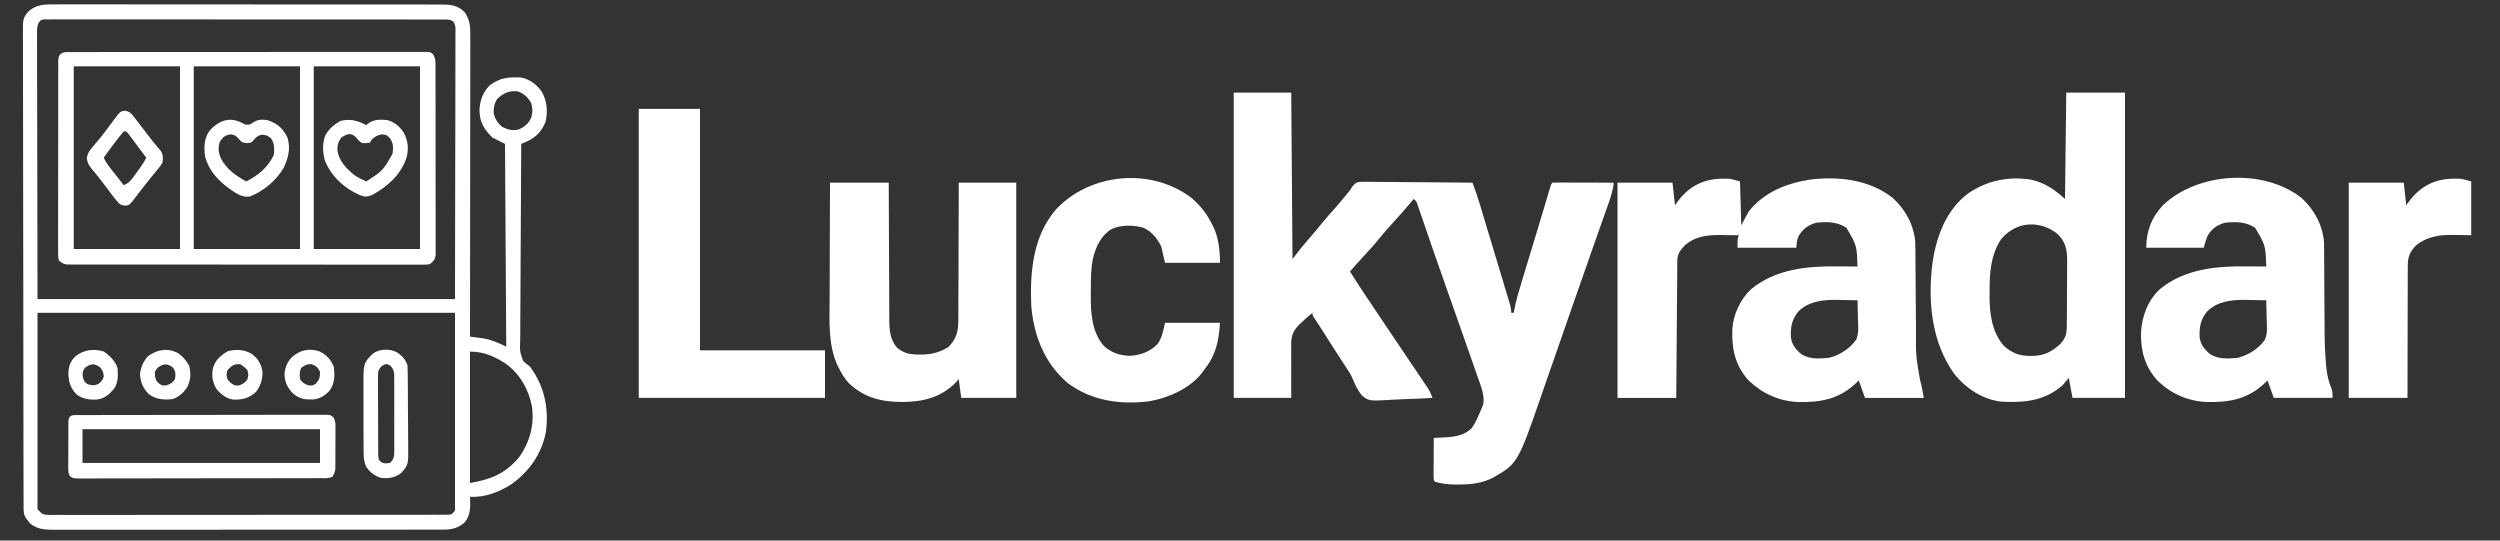
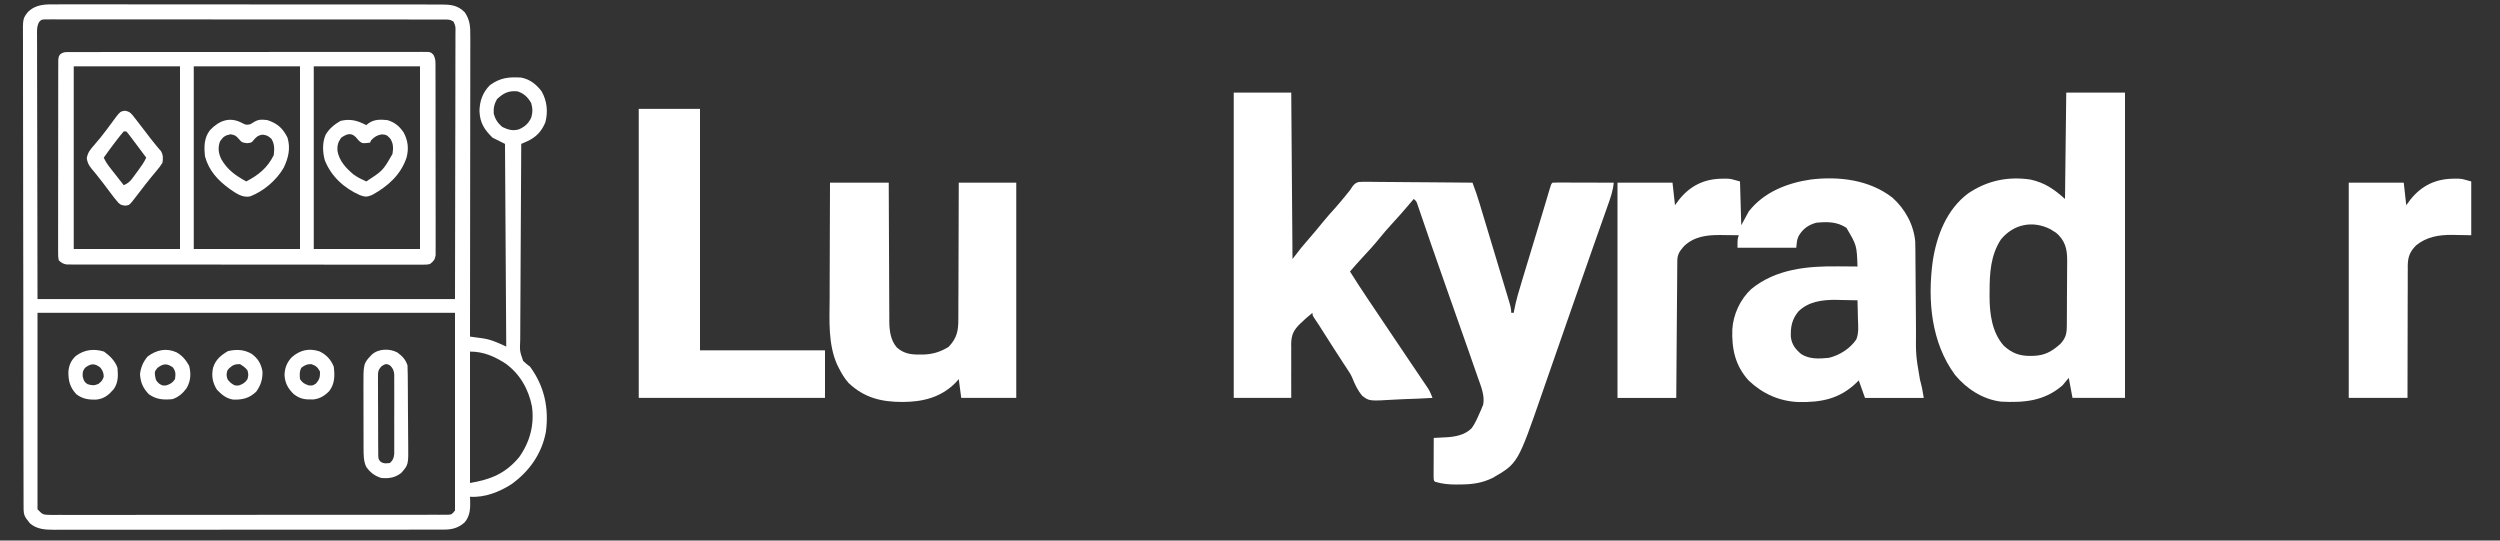
<svg xmlns="http://www.w3.org/2000/svg" width="185" height="40" viewBox="0 0 185 40" fill="none">
  <rect x="0" y="0" width="185" height="40" fill="#333333" stroke="none" />
  <path d="M91.297 6.852C92.702 6.852 94.106 6.852 95.552 6.852C95.583 10.916 95.614 14.98 95.645 19.167C95.859 18.892 96.072 18.617 96.293 18.333C96.472 18.12 96.653 17.907 96.836 17.697C97.175 17.304 97.51 16.909 97.836 16.505C98.164 16.1 98.507 15.713 98.858 15.328C99.15 15 99.426 14.66 99.702 14.319C99.767 14.238 99.833 14.157 99.9 14.074C99.963 13.979 100.026 13.883 100.091 13.785C100.237 13.611 100.322 13.53 100.542 13.468C100.765 13.45 100.981 13.45 101.205 13.455C101.331 13.455 101.331 13.455 101.459 13.455C101.736 13.456 102.013 13.46 102.289 13.464C102.482 13.465 102.674 13.466 102.866 13.467C103.371 13.469 103.877 13.474 104.382 13.48C104.898 13.486 105.414 13.489 105.93 13.491C106.941 13.497 107.953 13.507 108.965 13.518C109.17 14.05 109.348 14.584 109.512 15.129C109.537 15.213 109.562 15.297 109.588 15.383C109.671 15.657 109.754 15.931 109.836 16.206C109.894 16.397 109.951 16.588 110.009 16.779C110.13 17.179 110.25 17.579 110.37 17.979C110.524 18.492 110.679 19.005 110.834 19.518C110.953 19.912 111.072 20.307 111.19 20.701C111.247 20.89 111.304 21.08 111.361 21.269C111.441 21.532 111.52 21.796 111.599 22.06C111.623 22.139 111.647 22.217 111.671 22.298C111.758 22.589 111.832 22.842 111.832 23.148C111.894 23.148 111.955 23.148 112.017 23.148C112.03 23.074 112.03 23.074 112.042 22.998C112.184 22.221 112.416 21.473 112.646 20.718C112.69 20.573 112.734 20.427 112.778 20.281C112.894 19.898 113.01 19.516 113.126 19.133C113.243 18.75 113.358 18.367 113.474 17.983C113.608 17.54 113.742 17.097 113.877 16.654C114.06 16.049 114.244 15.445 114.423 14.839C114.462 14.706 114.462 14.706 114.502 14.571C114.549 14.415 114.594 14.259 114.64 14.103C114.782 13.621 114.782 13.621 114.885 13.518C115.027 13.51 115.169 13.508 115.312 13.508C115.402 13.508 115.493 13.508 115.587 13.508C115.685 13.508 115.784 13.509 115.886 13.509C116.036 13.51 116.036 13.51 116.19 13.51C116.512 13.51 116.835 13.511 117.157 13.513C117.375 13.513 117.593 13.514 117.811 13.514C118.346 13.515 118.882 13.517 119.417 13.518C119.362 14.127 119.167 14.667 118.963 15.24C118.925 15.347 118.888 15.453 118.849 15.563C118.768 15.794 118.686 16.025 118.604 16.256C118.473 16.627 118.342 16.998 118.211 17.369C118.074 17.759 117.937 18.149 117.799 18.539C117.362 19.779 116.929 21.02 116.496 22.262C116.37 22.622 116.245 22.983 116.119 23.343C115.721 24.483 115.324 25.624 114.928 26.764C114.765 27.233 114.602 27.701 114.439 28.169C114.329 28.488 114.218 28.806 114.108 29.125C112.319 34.291 112.319 34.291 110.445 35.37C109.635 35.763 108.901 35.85 108.011 35.851C107.928 35.852 107.845 35.853 107.759 35.854C107.218 35.855 106.709 35.81 106.19 35.648C106.097 35.556 106.097 35.556 106.087 35.256C106.087 35.123 106.088 34.991 106.088 34.858C106.089 34.753 106.089 34.753 106.089 34.647C106.089 34.423 106.091 34.199 106.092 33.976C106.092 33.824 106.093 33.673 106.093 33.522C106.094 33.15 106.096 32.779 106.097 32.407C106.248 32.4 106.248 32.4 106.401 32.392C106.535 32.385 106.668 32.378 106.802 32.37C106.868 32.367 106.934 32.364 107.002 32.361C107.691 32.322 108.384 32.198 108.896 31.696C109.162 31.336 109.336 30.924 109.514 30.515C109.544 30.449 109.573 30.383 109.604 30.314C109.63 30.249 109.657 30.183 109.684 30.116C109.708 30.058 109.733 30 109.757 29.941C109.883 29.257 109.59 28.585 109.367 27.951C109.332 27.852 109.298 27.752 109.262 27.649C109.148 27.321 109.034 26.994 108.919 26.667C108.839 26.437 108.759 26.207 108.679 25.977C108.112 24.347 107.537 22.72 106.959 21.095C106.612 20.12 106.27 19.144 105.934 18.166C105.897 18.06 105.861 17.954 105.824 17.846C105.648 17.334 105.472 16.823 105.298 16.311C105.235 16.128 105.172 15.945 105.109 15.762C105.067 15.636 105.067 15.636 105.023 15.507C104.983 15.392 104.983 15.392 104.943 15.274C104.92 15.208 104.897 15.141 104.874 15.072C104.806 14.889 104.806 14.889 104.617 14.722C104.549 14.803 104.481 14.884 104.41 14.967C103.943 15.517 103.473 16.062 102.981 16.591C102.668 16.929 102.368 17.274 102.08 17.633C101.677 18.133 101.246 18.601 100.808 19.07C100.498 19.404 100.197 19.746 99.9 20.093C100.3 20.736 100.716 21.368 101.136 21.998C101.193 22.083 101.249 22.168 101.308 22.255C101.93 23.188 102.557 24.117 103.184 25.046C103.574 25.625 103.965 26.204 104.354 26.784C104.472 26.958 104.589 27.132 104.707 27.306C104.886 27.572 105.066 27.838 105.245 28.105C105.3 28.186 105.355 28.267 105.412 28.351C105.462 28.427 105.513 28.503 105.566 28.581C105.611 28.647 105.655 28.714 105.701 28.782C105.829 28.996 105.918 29.211 106.005 29.444C105.312 29.487 104.62 29.516 103.927 29.536C103.691 29.544 103.456 29.556 103.221 29.57C101.322 29.684 101.322 29.684 100.809 29.29C100.472 28.898 100.267 28.455 100.076 27.978C99.97 27.725 99.832 27.507 99.676 27.282C99.609 27.18 99.609 27.18 99.541 27.076C99.497 27.01 99.454 26.943 99.409 26.875C98.908 26.11 98.416 25.34 97.927 24.568C97.876 24.487 97.825 24.407 97.772 24.324C97.724 24.248 97.677 24.173 97.627 24.095C97.512 23.916 97.394 23.74 97.273 23.564C97.125 23.333 97.125 23.333 97.125 23.148C97.016 23.238 96.909 23.329 96.801 23.42C96.741 23.471 96.681 23.521 96.619 23.573C96.542 23.647 96.465 23.72 96.385 23.796C96.325 23.851 96.265 23.905 96.204 23.96C95.72 24.44 95.56 24.778 95.547 25.458C95.549 25.559 95.551 25.66 95.552 25.764C95.552 25.87 95.55 25.976 95.549 26.084C95.547 26.419 95.55 26.754 95.552 27.089C95.552 27.317 95.551 27.545 95.549 27.774C95.546 28.331 95.549 28.887 95.552 29.444C94.148 29.444 92.744 29.444 91.297 29.444C91.297 21.989 91.297 14.533 91.297 6.852Z" fill="white" />
  <path d="M127.453 13.223C127.616 13.221 127.616 13.221 127.782 13.219C128.113 13.241 128.113 13.241 128.76 13.426C128.791 14.495 128.821 15.565 128.853 16.667C129.036 16.331 129.219 15.995 129.408 15.648C130.512 14.226 132.24 13.542 133.975 13.287C136.074 13.03 138.332 13.296 140.045 14.63C140.979 15.466 141.617 16.628 141.728 17.887C141.735 18.093 141.738 18.298 141.738 18.504C141.739 18.581 141.74 18.659 141.74 18.738C141.743 18.991 141.744 19.244 141.745 19.497C141.747 19.675 141.748 19.853 141.75 20.031C141.754 20.498 141.757 20.966 141.76 21.433C141.765 22.179 141.771 22.925 141.778 23.67C141.78 23.928 141.781 24.186 141.783 24.445C141.769 26.295 141.769 26.295 142.08 28.108C142.207 28.563 142.29 28.971 142.358 29.445C140.923 29.445 139.488 29.445 138.01 29.445C137.64 28.426 137.64 28.426 137.548 28.148C137.495 28.202 137.442 28.256 137.387 28.311C136.128 29.526 134.77 29.781 133.088 29.751C131.672 29.695 130.444 29.14 129.411 28.169C128.399 27.06 128.139 25.814 128.193 24.353C128.265 23.254 128.783 22.14 129.593 21.389C131.422 19.896 133.75 19.684 136.021 19.711C136.162 19.712 136.302 19.712 136.442 19.713C136.78 19.715 137.117 19.718 137.455 19.722C137.401 18.154 137.401 18.154 136.634 16.858C135.942 16.4 135.208 16.402 134.403 16.482C133.797 16.65 133.41 16.935 133.093 17.476C132.982 17.751 132.982 17.751 132.923 18.333C131.488 18.333 130.053 18.333 128.575 18.333C128.575 17.685 128.575 17.685 128.668 17.407C128.315 17.402 127.962 17.399 127.61 17.396C127.511 17.394 127.412 17.393 127.31 17.391C126.312 17.385 125.358 17.495 124.61 18.223C124.291 18.589 124.124 18.819 124.12 19.312C124.119 19.401 124.119 19.49 124.118 19.582C124.117 19.68 124.117 19.778 124.116 19.879C124.115 19.982 124.114 20.085 124.113 20.191C124.11 20.533 124.108 20.874 124.106 21.216C124.104 21.452 124.102 21.689 124.1 21.925C124.095 22.485 124.091 23.044 124.087 23.604C124.083 24.24 124.078 24.877 124.072 25.514C124.062 26.824 124.052 28.134 124.043 29.445C122.608 29.445 121.173 29.445 119.695 29.445C119.695 24.189 119.695 18.933 119.695 13.518C121.038 13.518 122.381 13.518 123.765 13.518C123.826 14.069 123.887 14.618 123.95 15.185C124.053 15.046 124.156 14.906 124.262 14.763C125.089 13.731 126.138 13.231 127.453 13.223ZM133.07 23.058C132.603 23.637 132.495 24.196 132.523 24.932C132.589 25.498 132.866 25.844 133.293 26.204C133.913 26.595 134.616 26.548 135.328 26.482C136.124 26.292 136.892 25.806 137.362 25.128C137.573 24.627 137.501 24.058 137.484 23.524C137.482 23.398 137.479 23.271 137.478 23.145C137.472 22.837 137.465 22.53 137.455 22.222C137.048 22.211 136.642 22.205 136.235 22.199C136.122 22.196 136.008 22.193 135.891 22.19C134.869 22.179 133.825 22.304 133.07 23.058Z" fill="white" />
  <path d="M4.203 0.324C4.33 0.324 4.456 0.323 4.582 0.322C4.927 0.321 5.272 0.322 5.617 0.323C5.99 0.324 6.362 0.323 6.735 0.322C7.465 0.321 8.194 0.322 8.924 0.323C9.774 0.325 10.623 0.324 11.473 0.324C12.989 0.324 14.506 0.325 16.022 0.327C17.493 0.329 18.964 0.33 20.435 0.329C22.037 0.328 23.64 0.328 25.242 0.329C25.413 0.329 25.584 0.329 25.755 0.33C25.839 0.33 25.923 0.33 26.009 0.33C26.602 0.33 27.194 0.33 27.786 0.33C28.508 0.329 29.23 0.33 29.951 0.332C30.32 0.333 30.688 0.333 31.056 0.332C31.393 0.332 31.73 0.332 32.067 0.334C32.247 0.334 32.426 0.334 32.606 0.333C33.343 0.338 33.851 0.367 34.393 0.909C34.794 1.494 34.806 2.019 34.802 2.705C34.803 2.847 34.803 2.847 34.803 2.993C34.803 3.311 34.802 3.629 34.801 3.947C34.801 4.175 34.801 4.404 34.801 4.632C34.801 5.123 34.801 5.614 34.8 6.105C34.798 6.815 34.798 7.525 34.797 8.235C34.797 9.387 34.796 10.539 34.794 11.691C34.792 12.81 34.791 13.929 34.79 15.048C34.79 15.117 34.79 15.186 34.79 15.257C34.79 15.603 34.789 15.949 34.789 16.296C34.787 19.166 34.784 22.037 34.78 24.907C34.914 24.925 34.914 24.925 35.05 24.944C35.225 24.968 35.225 24.968 35.404 24.993C35.519 25.009 35.635 25.024 35.754 25.041C36.116 25.099 36.409 25.188 36.746 25.33C36.843 25.37 36.941 25.41 37.042 25.452C37.184 25.514 37.324 25.579 37.462 25.648C37.432 20.698 37.401 15.748 37.37 10.648C36.912 10.419 36.912 10.419 36.445 10.185C35.833 9.582 35.512 9.083 35.48 8.206C35.498 7.459 35.726 6.831 36.26 6.296C37.024 5.75 37.636 5.684 38.572 5.741C39.219 5.87 39.68 6.236 40.076 6.753C40.479 7.46 40.561 8.246 40.362 9.037C40.088 9.724 39.649 10.178 38.976 10.472C38.9 10.505 38.825 10.538 38.747 10.572C38.69 10.597 38.632 10.622 38.572 10.648C38.557 12.701 38.546 14.755 38.539 16.808C38.536 17.761 38.531 18.715 38.524 19.668C38.517 20.499 38.513 21.33 38.512 22.161C38.511 22.601 38.509 23.041 38.504 23.481C38.5 23.895 38.498 24.309 38.499 24.724C38.499 24.875 38.498 25.027 38.495 25.179C38.459 25.977 38.459 25.977 38.714 26.709C38.874 26.87 39.037 26.997 39.22 27.13C40.283 28.571 40.633 30.203 40.395 31.965C40.092 33.578 39.162 34.898 37.836 35.839C36.935 36.414 35.864 36.833 34.78 36.759C34.785 36.857 34.785 36.857 34.79 36.956C34.808 37.582 34.808 38.165 34.38 38.66C33.93 39.067 33.447 39.19 32.854 39.19C32.748 39.191 32.642 39.191 32.533 39.192C32.359 39.191 32.359 39.191 32.182 39.191C32.058 39.191 31.933 39.191 31.808 39.192C31.466 39.193 31.124 39.193 30.782 39.192C30.413 39.192 30.043 39.193 29.674 39.194C28.951 39.195 28.227 39.195 27.504 39.195C26.916 39.194 26.329 39.195 25.741 39.195C25.657 39.195 25.573 39.195 25.487 39.195C25.317 39.195 25.147 39.195 24.977 39.196C23.384 39.197 21.79 39.196 20.196 39.196C18.738 39.195 17.279 39.196 15.821 39.198C14.324 39.2 12.827 39.201 11.33 39.2C10.489 39.2 9.649 39.2 8.808 39.202C8.092 39.203 7.377 39.203 6.661 39.202C6.296 39.201 5.931 39.201 5.566 39.202C5.232 39.203 4.897 39.203 4.563 39.202C4.385 39.201 4.207 39.202 4.03 39.203C3.359 39.199 2.748 39.182 2.215 38.727C2.172 38.671 2.13 38.616 2.087 38.559C2.043 38.504 2 38.448 1.954 38.391C1.734 38.074 1.746 37.849 1.745 37.464C1.745 37.402 1.744 37.34 1.744 37.276C1.743 37.068 1.743 36.859 1.743 36.65C1.743 36.499 1.742 36.349 1.742 36.198C1.741 35.783 1.74 35.368 1.74 34.953C1.739 34.506 1.738 34.059 1.737 33.611C1.735 32.531 1.734 31.45 1.733 30.369C1.732 30.064 1.732 29.759 1.731 29.454C1.729 27.56 1.727 25.666 1.726 23.773C1.726 23.334 1.725 22.895 1.725 22.456C1.725 22.347 1.725 22.238 1.725 22.126C1.724 20.358 1.721 18.591 1.717 16.824C1.713 15.01 1.711 13.197 1.71 11.383C1.71 10.365 1.709 9.346 1.706 8.328C1.703 7.46 1.702 6.593 1.703 5.725C1.704 5.283 1.703 4.84 1.701 4.397C1.699 3.992 1.699 3.587 1.701 3.181C1.701 3.035 1.701 2.888 1.699 2.742C1.687 1.372 1.687 1.372 2.075 0.878C2.696 0.29 3.384 0.318 4.203 0.324ZM2.884 1.647C2.711 1.972 2.738 2.307 2.742 2.666C2.741 2.749 2.741 2.832 2.741 2.917C2.74 3.197 2.742 3.476 2.744 3.755C2.744 3.958 2.744 4.161 2.743 4.365C2.743 4.909 2.745 5.454 2.747 5.998C2.748 6.509 2.749 7.02 2.749 7.531C2.75 9.025 2.754 10.52 2.758 12.014C2.763 15.352 2.769 18.69 2.775 22.13C12.97 22.13 23.166 22.13 33.67 22.13C33.676 18.774 33.681 15.419 33.687 11.962C33.69 10.901 33.692 9.84 33.695 8.747C33.696 7.799 33.696 7.799 33.697 6.851C33.697 6.428 33.698 6.004 33.699 5.581C33.701 5.041 33.702 4.502 33.701 3.963C33.702 3.764 33.702 3.566 33.703 3.367C33.705 3.1 33.704 2.833 33.703 2.566C33.704 2.488 33.705 2.409 33.706 2.328C33.712 1.943 33.712 1.943 33.561 1.601C33.328 1.436 33.169 1.447 32.885 1.446C32.779 1.445 32.673 1.445 32.564 1.444C32.388 1.445 32.388 1.445 32.209 1.446C32.084 1.445 31.959 1.445 31.834 1.444C31.489 1.443 31.144 1.443 30.799 1.444C30.428 1.444 30.056 1.443 29.685 1.442C28.957 1.441 28.229 1.44 27.5 1.441C26.909 1.441 26.317 1.441 25.726 1.441C25.642 1.441 25.558 1.441 25.471 1.44C25.3 1.44 25.129 1.44 24.959 1.44C23.356 1.439 21.753 1.439 20.15 1.44C18.682 1.441 17.215 1.44 15.747 1.438C14.241 1.436 12.736 1.435 11.23 1.435C10.384 1.436 9.538 1.435 8.692 1.434C7.972 1.432 7.252 1.432 6.532 1.434C6.165 1.435 5.797 1.435 5.429 1.434C5.093 1.432 4.757 1.433 4.421 1.435C4.241 1.435 4.061 1.434 3.881 1.432C3.775 1.433 3.669 1.434 3.56 1.435C3.468 1.435 3.376 1.435 3.281 1.435C3.042 1.462 3.042 1.462 2.884 1.647ZM36.78 7.332C36.571 7.695 36.509 8.008 36.538 8.426C36.656 8.843 36.839 9.106 37.162 9.392C37.585 9.596 37.939 9.707 38.401 9.571C38.844 9.375 39.099 9.149 39.312 8.704C39.43 8.303 39.423 8.024 39.307 7.622C39.055 7.19 38.78 6.921 38.295 6.759C37.629 6.695 37.256 6.893 36.78 7.332ZM2.775 23.148C2.775 27.945 2.775 32.743 2.775 37.685C3.165 38.087 3.165 38.087 3.662 38.102C3.821 38.103 3.821 38.103 3.983 38.105C4.1 38.104 4.216 38.103 4.336 38.102C4.461 38.102 4.586 38.103 4.711 38.103C5.054 38.105 5.398 38.104 5.741 38.103C6.111 38.102 6.482 38.103 6.852 38.103C7.578 38.105 8.303 38.104 9.029 38.103C9.873 38.101 10.717 38.102 11.562 38.102C13.068 38.102 14.575 38.101 16.081 38.099C17.544 38.096 19.006 38.096 20.469 38.097C22.061 38.098 23.652 38.098 25.244 38.097C25.413 38.097 25.583 38.096 25.753 38.096C25.878 38.096 25.878 38.096 26.006 38.096C26.595 38.096 27.184 38.096 27.773 38.096C28.49 38.097 29.208 38.096 29.925 38.094C30.291 38.093 30.658 38.093 31.024 38.094C31.359 38.094 31.694 38.094 32.029 38.092C32.208 38.092 32.388 38.092 32.567 38.093C32.672 38.092 32.778 38.092 32.887 38.091C32.979 38.091 33.07 38.091 33.164 38.09C33.43 38.073 33.43 38.073 33.67 37.778C33.67 32.95 33.67 28.122 33.67 23.148C23.475 23.148 13.279 23.148 2.775 23.148ZM34.78 26.018C34.78 29.227 34.78 32.435 34.78 35.741C36.316 35.484 37.418 35.037 38.425 33.819C39.214 32.705 39.552 31.431 39.365 30.081C39.118 28.801 38.466 27.658 37.401 26.896C36.558 26.361 35.785 26.018 34.78 26.018Z" fill="white" />
  <path d="M152.903 6.852C154.337 6.852 155.772 6.852 157.25 6.852C157.25 14.307 157.25 21.763 157.25 29.444C155.968 29.444 154.686 29.444 153.365 29.444C153.273 28.956 153.182 28.467 153.088 27.963C152.935 28.146 152.782 28.33 152.625 28.518C151.273 29.684 149.796 29.806 148.093 29.722C146.739 29.564 145.539 28.783 144.677 27.75C142.909 25.356 142.634 22.237 143.017 19.363C143.306 17.445 144.042 15.518 145.635 14.317C147.042 13.364 148.578 13.038 150.257 13.287C151.322 13.527 151.979 13.982 152.81 14.722C152.841 12.125 152.871 9.528 152.903 6.852ZM148.07 17.718C147.309 18.868 147.228 20.219 147.231 21.557C147.23 21.674 147.228 21.791 147.227 21.911C147.226 23.188 147.398 24.576 148.27 25.574C148.869 26.129 149.45 26.348 150.255 26.337C150.324 26.336 150.393 26.335 150.465 26.334C151.314 26.308 151.836 26.01 152.465 25.452C152.842 25.042 152.938 24.727 152.943 24.172C152.944 24.078 152.944 24.078 152.946 23.982C152.948 23.775 152.949 23.568 152.949 23.361C152.95 23.216 152.951 23.071 152.952 22.927C152.954 22.623 152.954 22.32 152.954 22.017C152.954 21.63 152.958 21.243 152.962 20.857C152.966 20.558 152.966 20.259 152.966 19.96C152.966 19.817 152.968 19.675 152.97 19.532C152.981 18.694 152.948 18.044 152.348 17.407C152.143 17.21 152.143 17.21 151.931 17.089C151.865 17.047 151.8 17.005 151.732 16.962C150.411 16.29 148.996 16.59 148.07 17.718Z" fill="white" />
-   <path d="M170.293 14.63C171.226 15.465 171.867 16.63 171.975 17.889C171.982 18.098 171.984 18.306 171.984 18.515C171.985 18.594 171.985 18.672 171.986 18.753C171.987 18.922 171.988 19.091 171.989 19.26C171.989 19.529 171.991 19.799 171.993 20.068C171.998 20.641 172.001 21.215 172.004 21.788C172.007 22.45 172.011 23.112 172.016 23.774C172.018 24.036 172.019 24.298 172.02 24.559C172.024 25.386 172.053 26.205 172.132 27.028C172.139 27.103 172.146 27.178 172.154 27.256C172.21 27.79 172.329 28.259 172.531 28.758C172.605 28.982 172.605 28.982 172.605 29.444C171.17 29.444 169.736 29.444 168.258 29.444C167.888 28.426 167.888 28.426 167.795 28.148C167.742 28.202 167.689 28.256 167.635 28.311C166.376 29.526 165.018 29.78 163.336 29.751C161.925 29.696 160.706 29.163 159.682 28.193C158.733 27.162 158.409 26.003 158.433 24.628C158.497 23.413 158.933 22.23 159.84 21.389C161.67 19.896 163.998 19.684 166.269 19.711C166.409 19.712 166.549 19.712 166.69 19.713C167.027 19.715 167.365 19.718 167.703 19.722C167.649 18.154 167.649 18.154 166.882 16.858C166.189 16.4 165.456 16.402 164.65 16.482C164.045 16.65 163.659 16.931 163.349 17.476C163.234 17.753 163.16 18.045 163.078 18.333C161.673 18.333 160.269 18.333 158.823 18.333C158.823 17.095 159.219 16.078 160.077 15.168C162.648 12.745 167.48 12.441 170.293 14.63ZM163.317 23.058C162.85 23.637 162.742 24.196 162.77 24.932C162.837 25.498 163.113 25.844 163.54 26.204C164.16 26.595 164.863 26.548 165.575 26.482C166.371 26.292 167.14 25.806 167.61 25.128C167.821 24.627 167.749 24.058 167.731 23.524C167.729 23.398 167.727 23.271 167.725 23.145C167.72 22.837 167.712 22.53 167.703 22.222C167.296 22.211 166.889 22.205 166.483 22.199C166.369 22.196 166.256 22.193 166.139 22.19C165.116 22.179 164.072 22.304 163.317 23.058Z" fill="white" />
  <path d="M61.42 13.518C62.855 13.518 64.289 13.518 65.767 13.518C65.768 13.85 65.769 14.182 65.77 14.524C65.773 15.621 65.778 16.719 65.784 17.817C65.788 18.482 65.791 19.147 65.793 19.813C65.794 20.393 65.796 20.973 65.8 21.553C65.802 21.86 65.804 22.167 65.804 22.474C65.804 22.818 65.806 23.161 65.809 23.505C65.809 23.605 65.809 23.706 65.808 23.809C65.817 24.486 65.905 25.175 66.361 25.709C66.88 26.168 67.381 26.24 68.045 26.238C68.119 26.238 68.193 26.238 68.269 26.238C68.997 26.223 69.574 26.05 70.196 25.671C70.808 25.023 70.923 24.491 70.916 23.61C70.917 23.5 70.918 23.391 70.919 23.278C70.922 22.919 70.921 22.559 70.92 22.199C70.921 21.949 70.923 21.699 70.925 21.449C70.928 20.859 70.929 20.269 70.93 19.679C70.93 19.007 70.933 18.335 70.936 17.663C70.943 16.282 70.946 14.9 70.948 13.518C72.352 13.518 73.756 13.518 75.203 13.518C75.203 18.774 75.203 24.03 75.203 29.444C73.859 29.444 72.516 29.444 71.132 29.444C71.071 28.986 71.01 28.528 70.948 28.056C70.864 28.149 70.78 28.243 70.693 28.339C69.605 29.426 68.26 29.741 66.779 29.745C65.229 29.744 63.972 29.446 62.807 28.351C62.495 28.008 62.275 27.636 62.068 27.222C62.032 27.153 61.997 27.084 61.961 27.013C61.272 25.486 61.383 23.751 61.393 22.118C61.393 21.869 61.394 21.62 61.394 21.371C61.395 20.787 61.397 20.203 61.4 19.619C61.403 18.953 61.405 18.287 61.406 17.621C61.409 16.253 61.414 14.886 61.42 13.518Z" fill="white" />
  <path d="M47.267 8.056C48.763 8.056 50.259 8.056 51.8 8.056C51.8 13.953 51.8 19.85 51.8 25.926C54.852 25.926 57.905 25.926 61.05 25.926C61.05 27.087 61.05 28.248 61.05 29.444C56.502 29.444 51.953 29.444 47.267 29.444C47.267 22.386 47.267 15.328 47.267 8.056Z" fill="white" />
-   <path d="M88.153 14.63C88.782 15.171 89.254 15.743 89.632 16.482C89.667 16.545 89.702 16.608 89.738 16.673C90.165 17.516 90.28 18.513 90.28 19.445C88.937 19.445 87.594 19.445 86.21 19.445C86.118 19.047 86.027 18.65 85.933 18.241C85.619 17.622 85.224 17.111 84.569 16.839C83.841 16.646 82.962 16.631 82.267 16.945C81.472 17.421 81.108 18.231 80.882 19.102C80.735 19.832 80.721 20.556 80.723 21.298C80.724 21.509 80.721 21.721 80.719 21.932C80.714 23.191 80.805 24.56 81.654 25.561C82.199 26.089 82.823 26.298 83.574 26.331C84.369 26.297 85.093 26.038 85.655 25.463C85.999 24.977 86.08 24.476 86.21 23.889C87.553 23.889 88.896 23.889 90.28 23.889C90.177 25.326 89.97 26.291 89.078 27.407C89.037 27.464 88.997 27.521 88.955 27.579C88.071 28.743 86.459 29.446 85.06 29.692C82.911 29.965 80.754 29.665 78.995 28.333C77.284 26.869 76.486 24.802 76.312 22.593C76.208 20.096 76.451 17.451 78.153 15.484C80.69 12.794 85.168 12.381 88.153 14.63Z" fill="white" />
  <path d="M5.085 3.854C5.18 3.853 5.275 3.852 5.374 3.851C5.531 3.852 5.531 3.852 5.692 3.853C5.804 3.852 5.915 3.852 6.03 3.851C6.34 3.85 6.65 3.851 6.96 3.851C7.294 3.852 7.628 3.85 7.962 3.85C8.617 3.848 9.272 3.848 9.926 3.848C10.458 3.849 10.99 3.849 11.522 3.848C11.598 3.848 11.673 3.848 11.751 3.848C11.905 3.848 12.058 3.848 12.212 3.847C13.653 3.846 15.095 3.847 16.536 3.848C17.855 3.849 19.175 3.847 20.495 3.845C21.849 3.843 23.203 3.842 24.556 3.843C25.317 3.843 26.078 3.843 26.838 3.841C27.485 3.84 28.133 3.84 28.78 3.841C29.111 3.842 29.441 3.842 29.772 3.841C30.13 3.839 30.487 3.841 30.845 3.842C30.95 3.842 31.055 3.841 31.164 3.84C31.259 3.841 31.355 3.842 31.453 3.843C31.536 3.843 31.618 3.843 31.703 3.843C31.913 3.889 31.913 3.889 32.078 4.06C32.233 4.337 32.225 4.55 32.226 4.867C32.227 4.959 32.227 4.959 32.227 5.052C32.229 5.256 32.228 5.46 32.227 5.664C32.228 5.81 32.228 5.957 32.229 6.103C32.231 6.5 32.231 6.898 32.23 7.295C32.23 7.626 32.231 7.958 32.231 8.29C32.232 9.072 32.232 9.854 32.231 10.636C32.23 11.443 32.231 12.251 32.234 13.058C32.236 13.751 32.237 14.443 32.236 15.136C32.236 15.55 32.236 15.964 32.238 16.378C32.239 16.767 32.239 17.156 32.237 17.545C32.237 17.688 32.237 17.831 32.238 17.974C32.239 18.169 32.238 18.364 32.236 18.559C32.236 18.668 32.236 18.777 32.236 18.889C32.179 19.232 32.087 19.321 31.82 19.537C31.601 19.583 31.601 19.583 31.352 19.583C31.257 19.584 31.162 19.585 31.065 19.586C30.96 19.585 30.856 19.584 30.749 19.583C30.583 19.584 30.583 19.584 30.413 19.585C30.106 19.586 29.799 19.585 29.491 19.584C29.16 19.583 28.828 19.584 28.497 19.585C27.847 19.586 27.198 19.586 26.548 19.584C25.792 19.583 25.036 19.583 24.28 19.583C22.931 19.584 21.582 19.582 20.233 19.58C18.924 19.578 17.614 19.577 16.305 19.578C14.879 19.579 13.454 19.58 12.029 19.578C11.877 19.578 11.725 19.578 11.573 19.578C11.461 19.578 11.461 19.578 11.346 19.578C10.819 19.577 10.292 19.577 9.765 19.578C9.122 19.578 8.48 19.578 7.837 19.576C7.509 19.575 7.182 19.574 6.854 19.575C6.499 19.576 6.144 19.575 5.788 19.573C5.684 19.573 5.58 19.574 5.473 19.575C5.378 19.574 5.283 19.573 5.185 19.572C5.103 19.572 5.021 19.572 4.937 19.572C4.669 19.529 4.541 19.447 4.347 19.259C4.301 18.99 4.301 18.99 4.301 18.655C4.301 18.593 4.3 18.531 4.3 18.468C4.298 18.261 4.3 18.054 4.301 17.847C4.301 17.698 4.3 17.55 4.3 17.402C4.298 16.999 4.299 16.596 4.301 16.193C4.302 15.771 4.302 15.35 4.301 14.928C4.301 14.221 4.302 13.513 4.304 12.805C4.307 11.986 4.307 11.168 4.306 10.349C4.305 9.562 4.305 8.775 4.307 7.988C4.307 7.653 4.307 7.318 4.307 6.983C4.306 6.588 4.307 6.193 4.309 5.799C4.31 5.654 4.31 5.509 4.309 5.364C4.309 5.166 4.31 4.969 4.312 4.771C4.312 4.66 4.312 4.55 4.312 4.436C4.347 4.167 4.347 4.167 4.46 4.013C4.679 3.849 4.812 3.854 5.085 3.854ZM5.457 4.907C5.457 9.369 5.457 13.83 5.457 18.426C8.052 18.426 10.647 18.426 13.32 18.426C13.32 13.965 13.32 9.504 13.32 4.907C10.725 4.907 8.131 4.907 5.457 4.907ZM14.338 4.907C14.338 9.369 14.338 13.83 14.338 18.426C16.932 18.426 19.527 18.426 22.2 18.426C22.2 13.965 22.2 9.504 22.2 4.907C19.605 4.907 17.011 4.907 14.338 4.907ZM23.218 4.907C23.218 9.369 23.218 13.83 23.218 18.426C25.812 18.426 28.407 18.426 31.08 18.426C31.08 13.965 31.08 9.504 31.08 4.907C28.485 4.907 25.891 4.907 23.218 4.907Z" fill="white" />
  <path d="M181.566 13.223C181.729 13.221 181.729 13.221 181.895 13.219C182.225 13.241 182.225 13.241 182.872 13.426C182.872 14.74 182.872 16.054 182.872 17.407C181.78 17.39 181.78 17.39 181.442 17.382C180.476 17.375 179.569 17.526 178.802 18.148C178.337 18.608 178.184 19 178.173 19.651C178.174 19.747 178.175 19.843 178.176 19.942C178.175 20.045 178.174 20.148 178.173 20.254C178.17 20.593 178.172 20.931 178.173 21.27C178.172 21.506 178.171 21.741 178.169 21.977C178.166 22.532 178.166 23.088 178.166 23.643C178.167 24.276 178.164 24.909 178.162 25.542C178.156 26.843 178.155 28.144 178.155 29.444C176.72 29.444 175.286 29.444 173.807 29.444C173.807 24.189 173.807 18.933 173.807 13.518C175.151 13.518 176.494 13.518 177.877 13.518C177.939 14.069 178 14.618 178.062 15.185C178.166 15.046 178.269 14.906 178.375 14.763C179.201 13.731 180.25 13.231 181.566 13.223Z" fill="white" />
-   <path d="M5.799 30.715C5.873 30.715 5.947 30.716 6.023 30.716C6.141 30.715 6.141 30.715 6.261 30.715C6.526 30.713 6.791 30.714 7.055 30.714C7.244 30.713 7.434 30.713 7.623 30.712C8.138 30.71 8.652 30.71 9.167 30.71C9.596 30.71 10.026 30.709 10.455 30.708C11.467 30.707 12.479 30.706 13.491 30.706C14.537 30.706 15.583 30.705 16.628 30.702C17.525 30.699 18.421 30.698 19.318 30.698C19.854 30.698 20.39 30.698 20.926 30.696C21.43 30.694 21.933 30.694 22.437 30.695C22.623 30.696 22.808 30.695 22.993 30.694C23.245 30.693 23.498 30.694 23.75 30.695C23.824 30.694 23.898 30.693 23.974 30.692C24.468 30.698 24.468 30.698 24.697 30.917C24.798 31.128 24.825 31.262 24.824 31.496C24.825 31.571 24.826 31.645 24.826 31.722C24.825 31.842 24.825 31.842 24.824 31.965C24.824 32.089 24.824 32.089 24.824 32.216C24.823 32.391 24.823 32.566 24.821 32.741C24.819 33.008 24.819 33.276 24.82 33.544C24.819 33.714 24.819 33.884 24.818 34.054C24.818 34.134 24.818 34.214 24.818 34.296C24.817 34.371 24.816 34.446 24.815 34.523C24.815 34.588 24.814 34.654 24.814 34.721C24.786 34.941 24.721 35.089 24.605 35.278C24.312 35.424 23.998 35.384 23.676 35.383C23.598 35.384 23.521 35.384 23.441 35.384C23.178 35.385 22.916 35.385 22.654 35.385C22.467 35.386 22.28 35.386 22.092 35.387C21.582 35.388 21.073 35.389 20.563 35.389C20.244 35.389 19.926 35.39 19.608 35.39C18.613 35.391 17.618 35.392 16.624 35.392C15.474 35.393 14.324 35.395 13.174 35.397C12.286 35.399 11.398 35.4 10.51 35.4C9.979 35.4 9.448 35.401 8.918 35.403C8.419 35.404 7.92 35.404 7.42 35.404C7.237 35.403 7.053 35.404 6.87 35.405C6.62 35.406 6.37 35.405 6.121 35.404C6.011 35.406 6.011 35.406 5.899 35.407C5.41 35.402 5.41 35.402 5.181 35.241C5.057 35.045 5.053 34.913 5.053 34.681C5.052 34.599 5.052 34.516 5.051 34.431C5.052 34.342 5.053 34.252 5.054 34.16C5.054 34.023 5.054 34.023 5.054 33.883C5.054 33.689 5.055 33.495 5.056 33.302C5.059 33.004 5.058 32.707 5.058 32.41C5.058 32.222 5.059 32.034 5.06 31.846C5.06 31.756 5.059 31.667 5.059 31.575C5.06 31.493 5.061 31.41 5.062 31.325C5.063 31.252 5.063 31.18 5.063 31.105C5.122 30.672 5.437 30.718 5.799 30.715ZM6.105 31.759C6.105 32.584 6.105 33.409 6.105 34.259C11.905 34.259 17.704 34.259 23.68 34.259C23.68 33.434 23.68 32.609 23.68 31.759C17.88 31.759 12.081 31.759 6.105 31.759Z" fill="white" />
  <path d="M29.403 26.082C29.776 26.358 30.008 26.595 30.155 27.037C30.166 27.265 30.172 27.491 30.173 27.72C30.174 27.824 30.174 27.824 30.175 27.93C30.177 28.159 30.179 28.389 30.18 28.618C30.181 28.697 30.181 28.775 30.182 28.856C30.184 29.271 30.186 29.687 30.187 30.103C30.189 30.446 30.191 30.79 30.195 31.133C30.2 31.548 30.202 31.963 30.203 32.379C30.203 32.536 30.204 32.694 30.207 32.852C30.227 34.386 30.227 34.386 29.692 35C29.226 35.353 28.791 35.419 28.212 35.37C27.711 35.212 27.393 34.963 27.094 34.535C26.897 34.106 26.906 33.631 26.904 33.167C26.904 33.107 26.903 33.046 26.903 32.984C26.902 32.786 26.902 32.589 26.902 32.391C26.902 32.252 26.901 32.114 26.901 31.975C26.901 31.685 26.9 31.395 26.9 31.105C26.9 30.735 26.899 30.365 26.898 29.995C26.896 29.709 26.896 29.423 26.896 29.136C26.896 29 26.896 28.864 26.895 28.727C26.886 26.902 26.886 26.902 27.513 26.242C28.006 25.795 28.826 25.774 29.403 26.082ZM28.25 27.089C27.954 27.389 27.97 27.548 27.971 27.964C27.97 28.029 27.97 28.094 27.969 28.16C27.968 28.373 27.97 28.586 27.973 28.799C27.973 28.948 27.973 29.096 27.973 29.244C27.973 29.555 27.974 29.865 27.977 30.176C27.981 30.574 27.981 30.972 27.981 31.37C27.98 31.676 27.982 31.982 27.983 32.288C27.984 32.435 27.984 32.582 27.984 32.729C27.984 32.934 27.986 33.139 27.989 33.344C27.989 33.461 27.99 33.577 27.991 33.697C28.005 33.978 28.005 33.978 28.151 34.158C28.395 34.319 28.576 34.301 28.86 34.259C29.084 34.043 29.135 33.912 29.173 33.601C29.173 33.488 29.173 33.374 29.173 33.258C29.174 33.195 29.174 33.132 29.175 33.068C29.176 32.861 29.175 32.655 29.174 32.448C29.174 32.304 29.175 32.16 29.175 32.016C29.176 31.715 29.175 31.413 29.174 31.112C29.172 30.726 29.173 30.34 29.175 29.954C29.176 29.657 29.175 29.36 29.175 29.063C29.174 28.92 29.175 28.778 29.175 28.636C29.176 28.436 29.175 28.238 29.173 28.038C29.173 27.925 29.173 27.812 29.173 27.695C29.135 27.385 29.076 27.259 28.86 27.037C28.587 26.891 28.518 26.928 28.25 27.089Z" fill="white" />
  <path d="M27.102 9.259C27.158 9.215 27.213 9.171 27.27 9.126C27.699 8.819 28.168 8.835 28.675 8.889C29.216 9.053 29.561 9.344 29.878 9.815C30.191 10.413 30.256 10.988 30.091 11.642C29.666 12.931 28.713 13.777 27.545 14.423C27.189 14.581 27.005 14.582 26.64 14.444C25.469 13.931 24.509 13.056 24.035 11.858C23.869 11.252 23.841 10.542 24.102 9.96C24.369 9.512 24.749 9.205 25.195 8.947C25.919 8.774 26.453 8.915 27.102 9.259ZM25.253 10.185C25.019 10.502 24.952 10.755 24.969 11.14C25.088 11.893 25.6 12.444 26.168 12.916C26.464 13.129 26.77 13.277 27.102 13.426C28.336 12.628 28.336 12.628 29.045 11.389C29.112 10.953 29.118 10.595 28.854 10.226C28.598 9.975 28.598 9.975 28.259 9.942C27.891 10.008 27.734 10.109 27.473 10.37C27.442 10.431 27.412 10.493 27.38 10.556C26.819 10.623 26.819 10.623 26.579 10.435C26.487 10.336 26.398 10.235 26.312 10.131C25.952 9.782 25.633 9.934 25.253 10.185Z" fill="white" />
  <path d="M17.904 9.097C18.195 9.248 18.195 9.248 18.506 9.201C18.63 9.132 18.752 9.06 18.873 8.985C19.195 8.815 19.435 8.849 19.795 8.889C20.543 9.143 20.93 9.494 21.275 10.185C21.511 10.973 21.344 11.678 20.997 12.407C20.458 13.341 19.505 14.155 18.5 14.537C17.916 14.645 17.453 14.293 16.99 13.976C16.131 13.35 15.456 12.63 15.17 11.574C15.095 10.869 15.091 10.207 15.54 9.63C16.206 8.924 17.007 8.616 17.904 9.097ZM16.28 10.463C16.111 10.941 16.163 11.315 16.372 11.771C16.821 12.565 17.435 12.993 18.223 13.426C19.141 12.946 19.787 12.423 20.258 11.482C20.307 11.026 20.327 10.669 20.084 10.272C19.852 10.06 19.754 10.007 19.442 9.965C19.053 10.011 18.934 10.171 18.685 10.463C18.593 10.556 18.593 10.556 18.298 10.596C17.92 10.553 17.898 10.542 17.668 10.278C17.448 10.03 17.408 10.004 17.061 9.936C16.648 10.019 16.519 10.118 16.28 10.463Z" fill="white" />
  <path d="M9.24 8.193C9.633 8.258 9.726 8.409 9.967 8.721C10.006 8.771 10.045 8.82 10.085 8.872C10.209 9.03 10.331 9.191 10.453 9.352C10.533 9.456 10.614 9.56 10.695 9.664C10.852 9.866 11.007 10.07 11.161 10.274C11.297 10.45 11.436 10.624 11.579 10.794C11.639 10.864 11.698 10.934 11.759 11.007C11.811 11.066 11.863 11.125 11.916 11.186C12.079 11.49 12.069 11.697 12.025 12.037C11.889 12.258 11.765 12.429 11.597 12.621C11.505 12.733 11.412 12.845 11.319 12.957C11.269 13.017 11.219 13.077 11.168 13.138C10.873 13.497 10.591 13.868 10.308 14.236C10.198 14.379 10.088 14.521 9.978 14.663C9.931 14.723 9.884 14.784 9.836 14.847C9.567 15.18 9.567 15.18 9.26 15.219C8.91 15.178 8.839 15.107 8.62 14.838C8.526 14.723 8.526 14.723 8.429 14.607C8.156 14.253 7.885 13.897 7.621 13.536C7.465 13.327 7.307 13.126 7.142 12.925C7.078 12.846 7.078 12.846 7.012 12.766C6.93 12.665 6.846 12.565 6.762 12.466C6.56 12.216 6.475 12.035 6.419 11.717C6.493 11.283 6.675 11.07 6.961 10.746C7.062 10.626 7.164 10.505 7.265 10.384C7.318 10.321 7.37 10.259 7.425 10.195C7.743 9.808 8.036 9.402 8.332 8.999C8.376 8.94 8.419 8.882 8.464 8.821C8.502 8.769 8.54 8.717 8.579 8.664C8.907 8.252 8.907 8.252 9.24 8.193ZM9.158 9.722C8.986 9.921 8.825 10.121 8.666 10.33C8.6 10.415 8.6 10.415 8.533 10.501C8.238 10.883 7.956 11.272 7.678 11.667C7.81 11.954 7.969 12.19 8.164 12.438C8.222 12.512 8.28 12.586 8.339 12.662C8.399 12.738 8.46 12.815 8.522 12.893C8.583 12.971 8.643 13.049 8.706 13.129C8.856 13.321 9.007 13.512 9.158 13.704C9.453 13.577 9.61 13.447 9.8 13.189C9.848 13.125 9.896 13.06 9.946 12.994C9.995 12.926 10.044 12.859 10.094 12.789C10.144 12.723 10.194 12.656 10.245 12.587C10.465 12.288 10.664 12.003 10.822 11.667C10.645 11.429 10.468 11.192 10.291 10.955C10.241 10.888 10.191 10.821 10.14 10.752C9.998 10.563 9.855 10.374 9.713 10.185C9.643 10.093 9.574 10.001 9.503 9.906C9.45 9.845 9.397 9.785 9.343 9.722C9.281 9.722 9.22 9.722 9.158 9.722Z" fill="white" />
  <path d="M18.615 26.18C19.087 26.519 19.327 26.923 19.425 27.5C19.433 28.088 19.3 28.502 18.962 28.982C18.453 29.465 17.965 29.585 17.278 29.573C16.755 29.501 16.419 29.217 16.06 28.848C15.732 28.33 15.636 27.826 15.765 27.221C15.951 26.616 16.333 26.3 16.864 25.984C17.487 25.839 18.054 25.856 18.615 26.18ZM16.948 27.263C16.807 27.421 16.807 27.421 16.766 27.732C16.811 28.074 16.811 28.074 17.078 28.333C17.371 28.542 17.371 28.542 17.679 28.524C17.989 28.41 18.128 28.329 18.315 28.056C18.392 27.735 18.392 27.735 18.315 27.407C18.147 27.191 17.999 27.096 17.76 26.945C17.369 26.945 17.235 27.004 16.948 27.263Z" fill="white" />
  <path d="M7.701 26.018C8.128 26.33 8.526 26.713 8.695 27.222C8.742 27.803 8.759 28.302 8.417 28.796C8.06 29.212 7.721 29.497 7.164 29.567C6.584 29.591 6.109 29.531 5.642 29.167C5.169 28.647 5.053 28.182 5.062 27.487C5.107 27.014 5.264 26.658 5.616 26.337C6.245 25.869 6.95 25.787 7.701 26.018ZM6.29 27.222C6.109 27.462 6.104 27.573 6.122 27.876C6.201 28.16 6.232 28.266 6.475 28.426C6.805 28.526 6.966 28.546 7.284 28.409C7.503 28.233 7.599 28.138 7.677 27.87C7.663 27.572 7.607 27.436 7.423 27.199C6.997 26.867 6.711 26.892 6.29 27.222Z" fill="white" />
  <path d="M13.071 26.076C13.5 26.322 13.752 26.636 13.996 27.066C14.148 27.661 14.116 28.177 13.814 28.717C13.54 29.097 13.211 29.388 12.765 29.537C12.104 29.602 11.555 29.567 11.008 29.167C10.577 28.713 10.402 28.31 10.36 27.685C10.422 27.179 10.59 26.787 10.915 26.389C11.568 25.895 12.302 25.724 13.071 26.076ZM11.655 27.222C11.44 27.488 11.44 27.488 11.476 27.818C11.538 28.155 11.538 28.155 11.765 28.38C12.018 28.541 12.018 28.541 12.308 28.518C12.625 28.41 12.761 28.333 12.95 28.056C13.003 27.687 13.012 27.495 12.794 27.188C12.351 26.876 12.085 26.896 11.655 27.222Z" fill="white" />
  <path d="M23.62 25.993C24.144 26.236 24.476 26.594 24.698 27.13C24.78 27.791 24.78 28.379 24.374 28.927C24.037 29.283 23.666 29.512 23.176 29.559C22.573 29.575 22.222 29.535 21.738 29.167C21.309 28.749 21.087 28.346 21.055 27.749C21.069 27.229 21.236 26.81 21.595 26.432C22.2 25.906 22.842 25.754 23.62 25.993ZM22.293 27.222C22.149 27.509 22.173 27.74 22.2 28.056C22.39 28.333 22.525 28.41 22.842 28.518C23.133 28.541 23.133 28.541 23.385 28.38C23.648 28.078 23.687 27.898 23.68 27.5C23.504 27.175 23.389 27.064 23.038 26.945C22.702 26.945 22.556 27.019 22.293 27.222Z" fill="white" />
</svg>